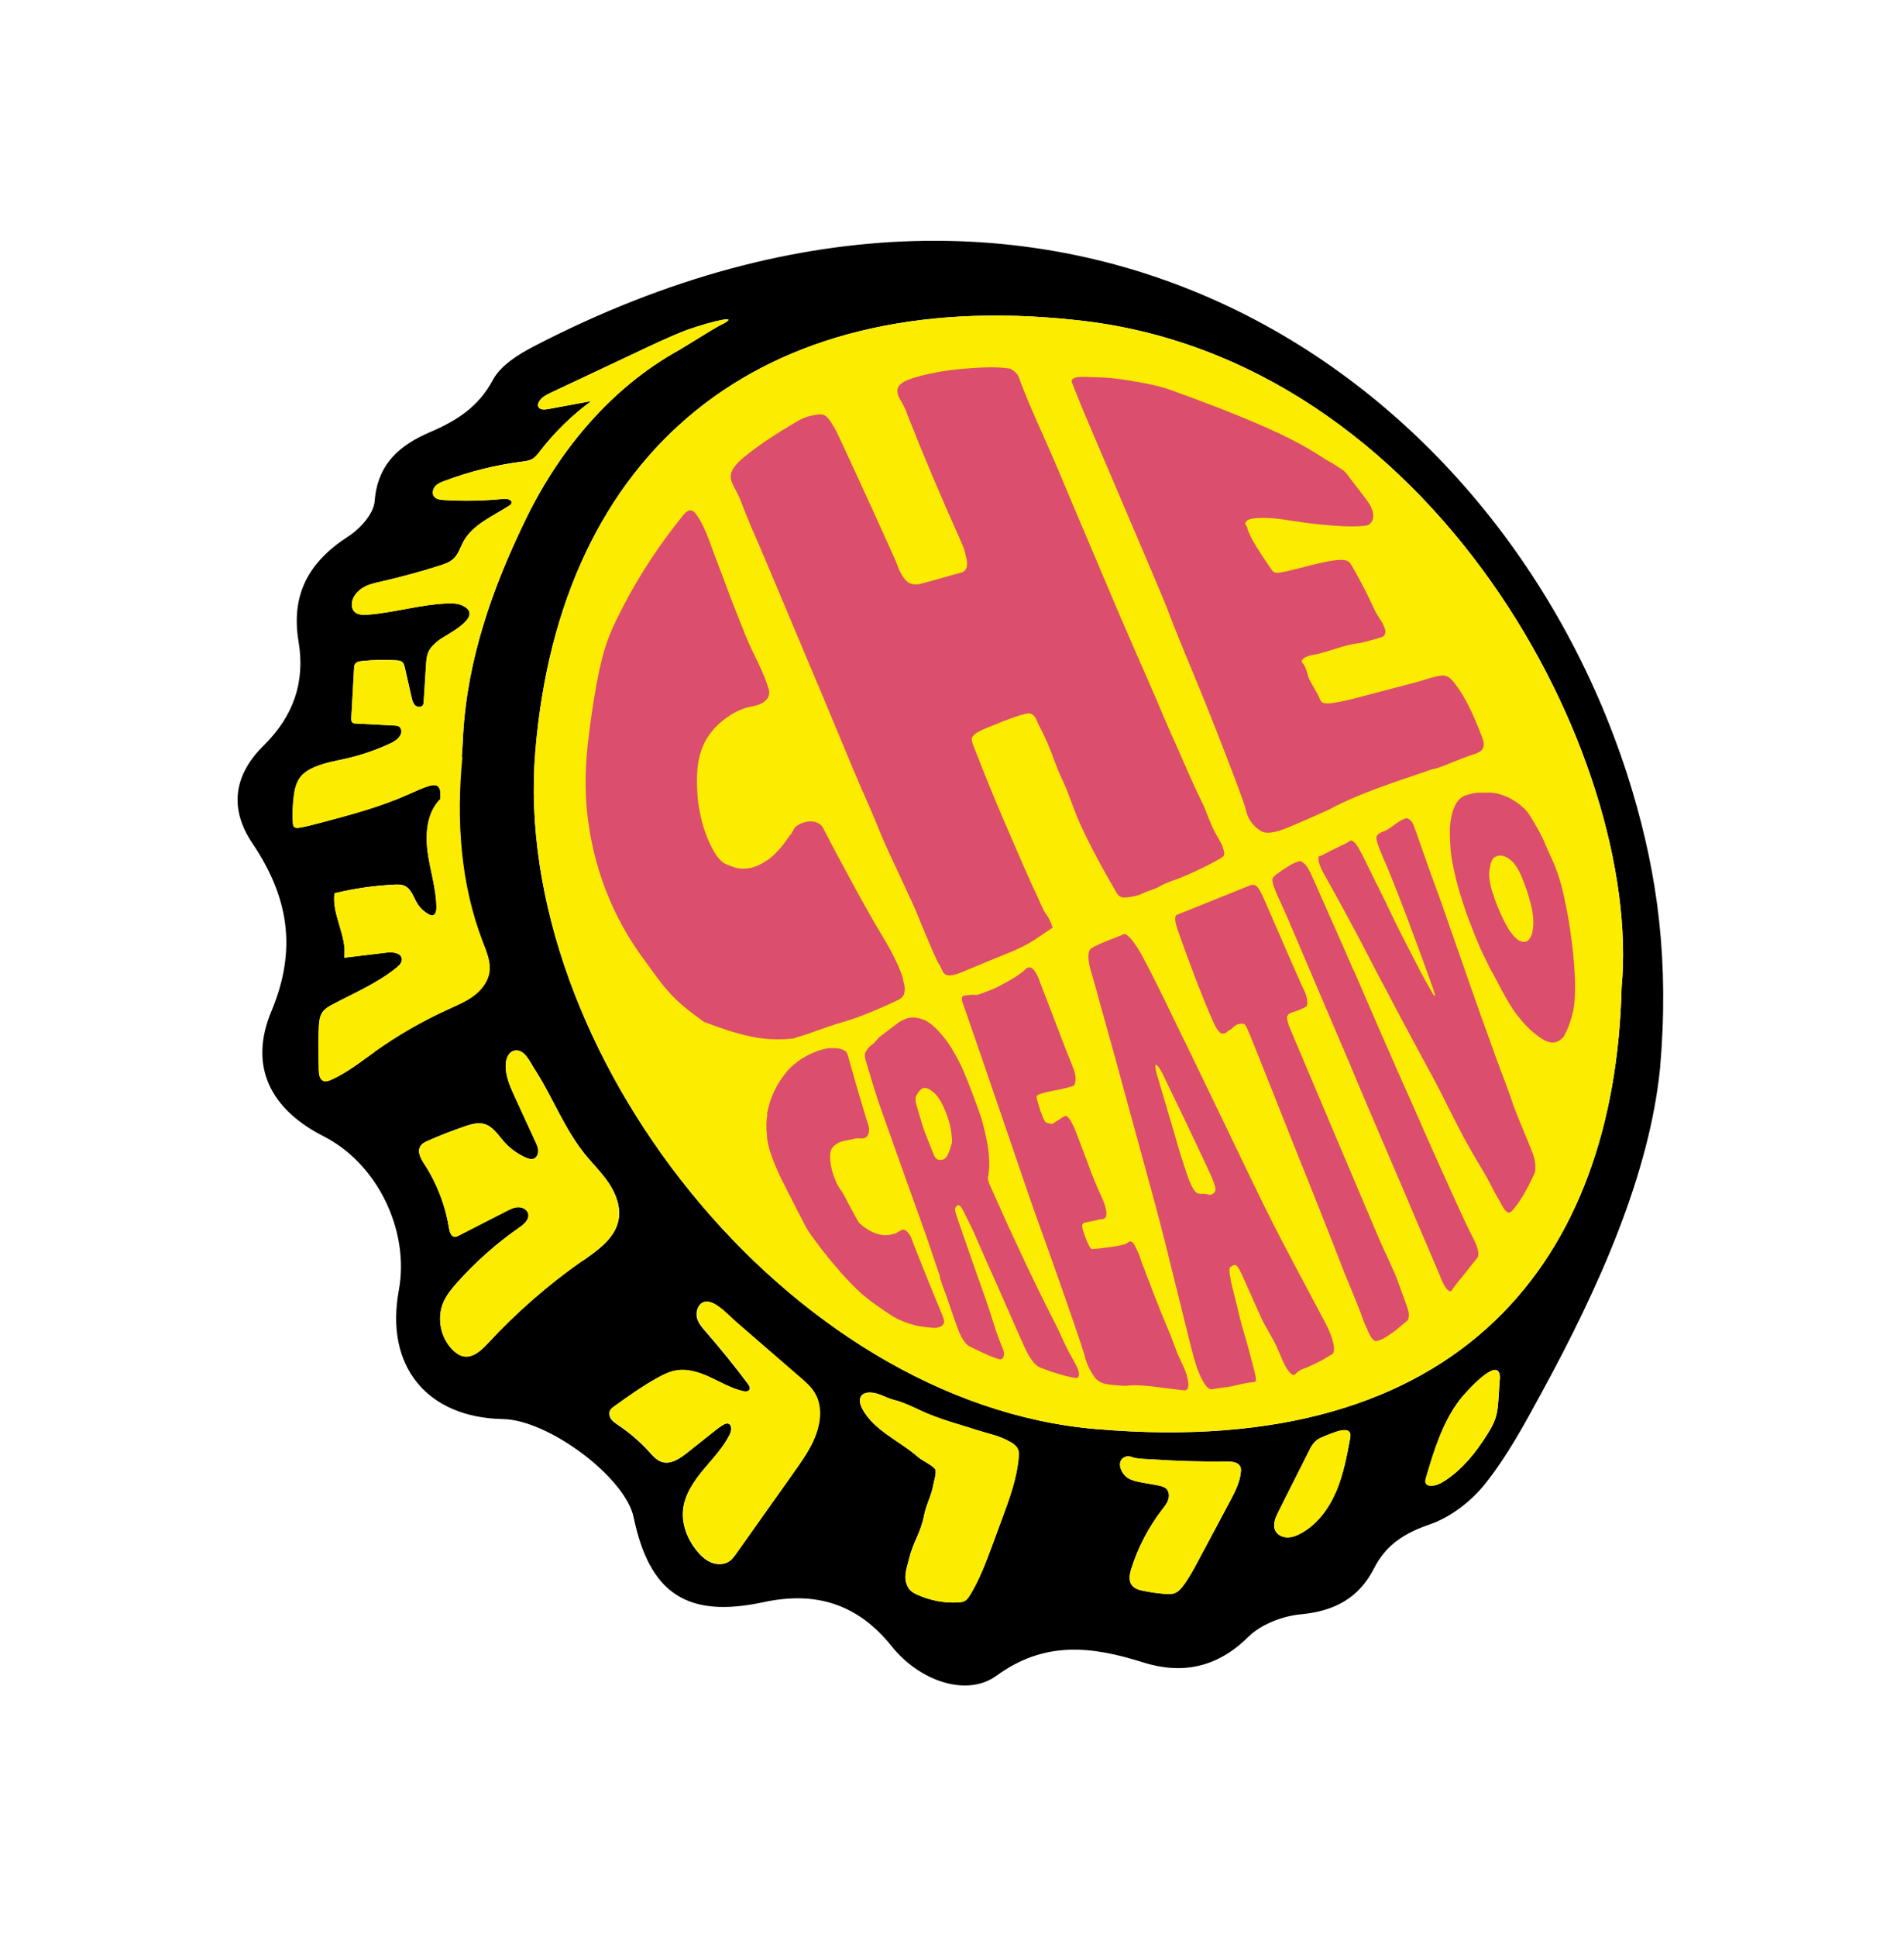
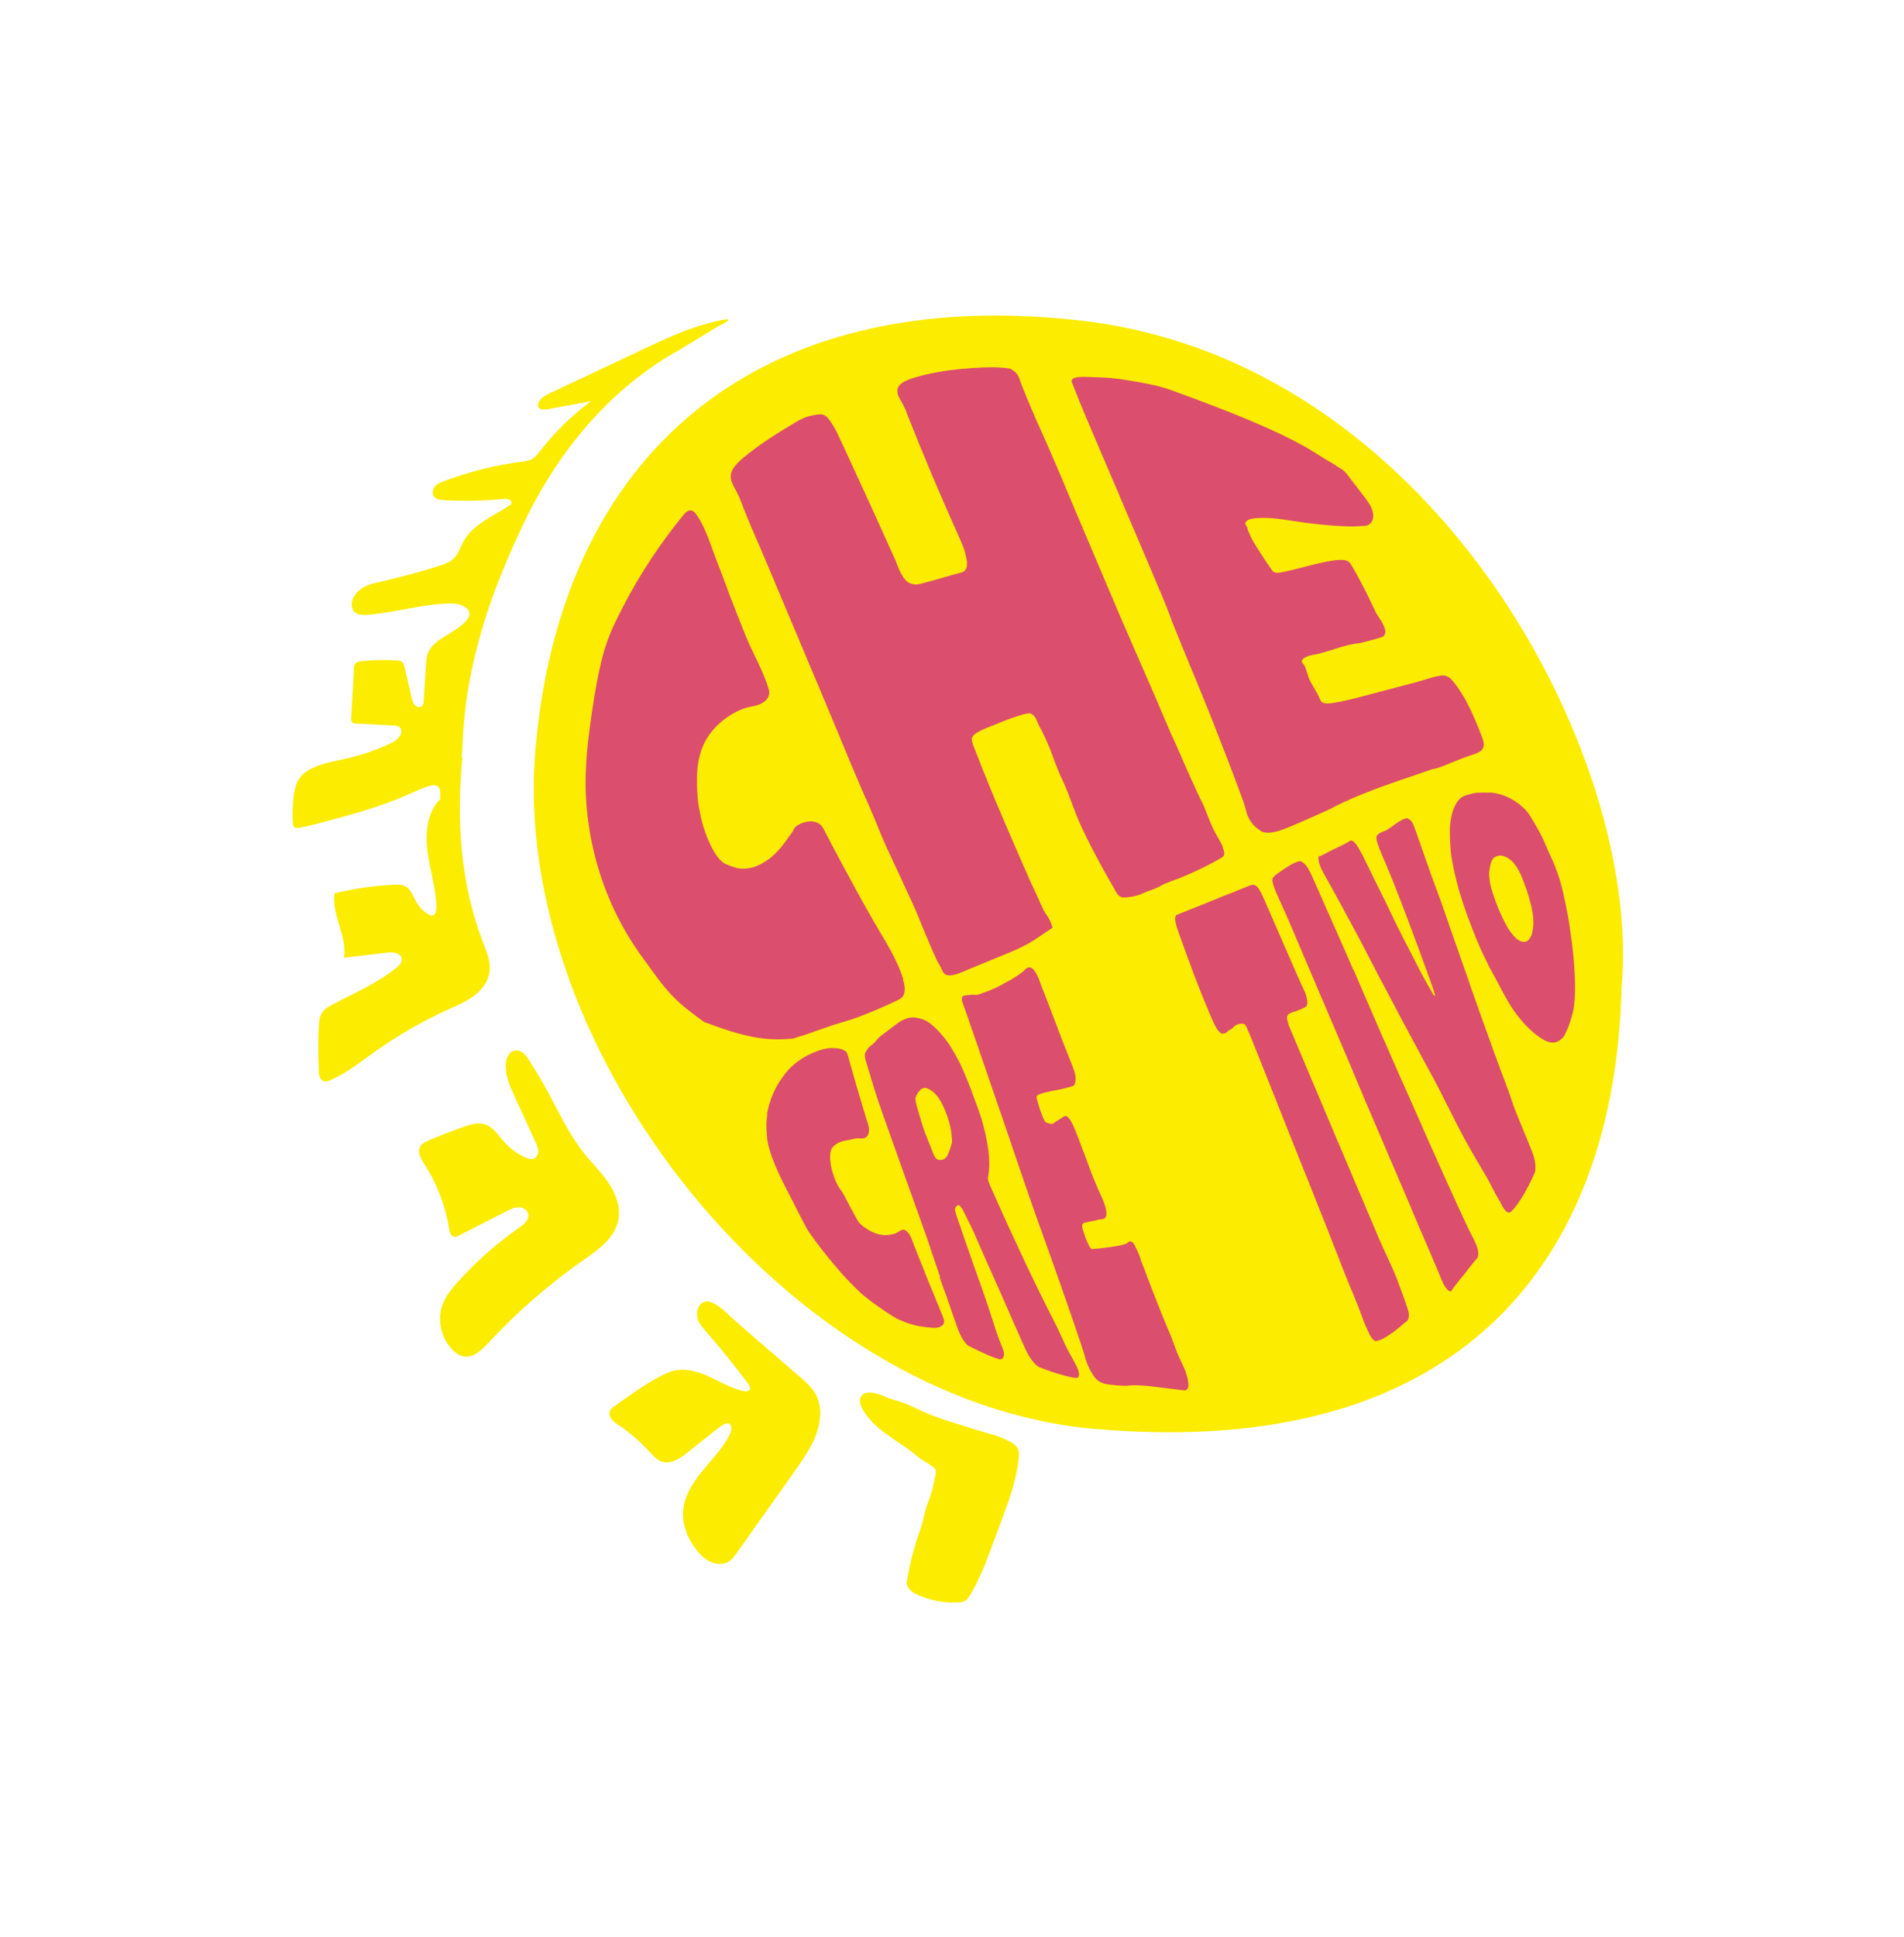
<svg xmlns="http://www.w3.org/2000/svg" width="119" height="121" viewBox="0 0 119 121" fill="none">
  <g clip-path="url(#clip0_93_217)">
-     <path d="M102.031 49.444C94.396 23.869 66.841 4.271 33.369 21.634C32.401 22.136 31.291 22.826 30.811 23.726C29.904 25.429 28.531 26.284 26.889 26.989C24.999 27.799 23.596 28.961 23.416 31.309C23.356 32.096 22.501 33.041 21.751 33.521C19.306 35.096 18.166 37.136 18.661 40.084C19.081 42.596 18.346 44.734 16.479 46.571C14.596 48.431 14.319 50.516 15.774 52.676C18.024 56.014 18.586 59.284 16.966 63.161C15.519 66.611 16.906 69.296 20.229 70.984C23.581 72.686 25.621 76.864 24.924 80.621C24.054 85.331 26.671 88.556 31.441 88.646C34.299 88.699 39.084 92.299 39.601 94.774C40.591 99.536 42.939 101.111 47.716 100.084C50.986 99.379 53.611 100.189 55.741 102.851C57.474 105.019 60.429 106.024 62.274 104.681C65.289 102.484 68.221 102.829 71.431 103.841C73.846 104.606 76.059 104.194 78.009 102.259C78.811 101.464 80.161 100.946 81.316 100.841C83.409 100.639 84.931 99.829 85.876 97.969C86.626 96.499 87.781 95.764 89.364 95.224C90.669 94.774 91.959 93.776 92.829 92.681C94.171 90.994 95.229 89.059 96.264 87.154C99.991 80.344 103.096 73.309 103.756 66.709C104.334 59.996 103.591 54.679 102.031 49.444ZM23.409 65.711C22.524 66.341 21.669 67.024 20.679 67.459C20.536 67.519 20.371 67.579 20.229 67.526C19.981 67.436 19.936 67.114 19.929 66.859C19.906 65.929 19.876 64.999 19.936 64.076C19.951 63.784 19.989 63.469 20.154 63.229C20.304 63.011 20.551 62.869 20.791 62.741C22.149 62.021 23.589 61.414 24.781 60.446C24.954 60.304 25.141 60.124 25.119 59.899C25.081 59.516 24.556 59.456 24.181 59.501C23.289 59.606 22.396 59.719 21.511 59.824C21.721 58.474 20.724 57.154 20.911 55.796C22.141 55.496 23.401 55.316 24.669 55.256C24.879 55.249 25.096 55.241 25.284 55.331C25.696 55.511 25.831 56.014 26.064 56.404C26.244 56.704 26.499 56.951 26.806 57.116C26.874 57.154 26.956 57.191 27.031 57.176C27.226 57.154 27.279 56.906 27.279 56.711C27.279 55.534 26.889 54.394 26.731 53.224C26.574 52.054 26.686 50.741 27.526 49.909C27.511 49.639 27.579 49.384 27.421 49.166C27.301 49.001 27.054 49.031 26.859 49.084C26.386 49.219 25.951 49.436 25.501 49.631C23.754 50.411 21.894 50.899 20.041 51.394C19.606 51.506 19.171 51.626 18.721 51.701C18.601 51.724 18.459 51.731 18.376 51.641C18.324 51.581 18.316 51.499 18.309 51.416C18.271 50.846 18.294 50.276 18.369 49.706C18.421 49.309 18.511 48.904 18.744 48.581C18.961 48.281 19.291 48.079 19.629 47.929C20.296 47.636 21.031 47.524 21.744 47.359C22.666 47.141 23.559 46.826 24.414 46.429C24.766 46.264 25.171 45.956 25.074 45.574C25.059 45.506 25.021 45.446 24.969 45.401C24.886 45.334 24.774 45.326 24.661 45.319C23.859 45.281 23.056 45.236 22.246 45.191C22.171 45.191 22.089 45.184 22.036 45.131C21.954 45.064 21.954 44.944 21.961 44.839C22.021 43.804 22.074 42.776 22.134 41.741C22.134 41.651 22.141 41.561 22.194 41.479C22.276 41.344 22.464 41.306 22.621 41.291C23.334 41.216 24.054 41.201 24.766 41.246C24.909 41.254 25.059 41.269 25.164 41.374C25.246 41.456 25.269 41.569 25.299 41.681C25.441 42.304 25.584 42.934 25.726 43.556C25.771 43.736 25.816 43.931 25.951 44.059C26.086 44.186 26.349 44.194 26.439 44.036C26.476 43.976 26.476 43.901 26.484 43.834C26.536 43.054 26.581 42.274 26.634 41.494C26.649 41.239 26.671 40.976 26.769 40.744C26.904 40.429 27.166 40.196 27.436 39.986C27.879 39.641 30.391 38.479 28.861 37.804C28.599 37.691 28.306 37.684 28.021 37.691C26.319 37.744 24.669 38.269 22.974 38.396C22.659 38.419 22.291 38.404 22.104 38.149C22.021 38.029 21.991 37.886 21.991 37.736C22.006 37.309 22.314 36.941 22.674 36.716C23.034 36.491 23.461 36.409 23.881 36.311C25.089 36.034 26.281 35.711 27.459 35.336C27.796 35.231 28.141 35.111 28.389 34.856C28.659 34.579 28.771 34.196 28.951 33.851C29.536 32.764 30.789 32.254 31.824 31.586C31.884 31.549 31.944 31.511 31.966 31.444C32.049 31.234 31.711 31.136 31.494 31.159C30.249 31.286 28.996 31.309 27.744 31.234C27.511 31.219 27.241 31.181 27.114 30.986C26.994 30.799 27.061 30.529 27.211 30.364C27.361 30.199 27.579 30.109 27.796 30.034C29.349 29.449 30.976 29.044 32.619 28.834C32.844 28.804 33.084 28.774 33.279 28.661C33.474 28.549 33.616 28.361 33.751 28.181C34.666 26.996 35.746 25.939 36.954 25.054C36.046 25.219 35.139 25.391 34.231 25.556C34.014 25.594 33.729 25.601 33.646 25.399C33.609 25.309 33.631 25.204 33.676 25.121C33.819 24.829 34.134 24.671 34.426 24.529C36.114 23.734 37.809 22.939 39.496 22.144C40.621 21.611 41.829 21.026 42.984 20.591C44.544 20.044 46.524 19.586 44.964 20.344C44.679 20.479 42.661 21.746 42.391 21.896C38.206 24.221 34.989 28.076 32.889 32.381C30.789 36.686 29.214 41.149 28.944 45.934C28.914 46.421 28.906 46.819 28.861 47.284C28.479 51.199 28.734 55.211 30.159 58.871C30.391 59.471 30.654 60.094 30.556 60.731C30.466 61.331 30.061 61.841 29.581 62.201C29.101 62.561 28.539 62.794 27.984 63.049C26.364 63.784 24.811 64.676 23.364 65.711H23.409ZM36.421 78.739C34.276 80.239 32.289 81.971 30.511 83.891C30.091 84.341 29.566 84.844 28.959 84.724C28.711 84.671 28.501 84.521 28.321 84.349C27.534 83.591 27.279 82.331 27.721 81.326C27.924 80.869 28.254 80.471 28.591 80.096C29.739 78.814 31.036 77.666 32.446 76.684C32.754 76.474 33.106 76.166 33.009 75.806C32.941 75.551 32.649 75.401 32.386 75.409C32.116 75.409 31.869 75.544 31.636 75.664C30.646 76.174 29.649 76.684 28.659 77.186C28.591 77.224 28.516 77.261 28.434 77.261C28.201 77.261 28.104 76.961 28.066 76.729C27.841 75.311 27.316 73.939 26.536 72.739C26.311 72.394 26.056 71.951 26.274 71.599C26.379 71.426 26.581 71.329 26.769 71.246C27.504 70.924 28.254 70.631 29.019 70.369C29.431 70.226 29.874 70.091 30.294 70.219C30.811 70.376 31.126 70.886 31.479 71.291C31.854 71.719 32.326 72.071 32.851 72.304C33.009 72.371 33.189 72.439 33.354 72.379C33.541 72.311 33.639 72.094 33.639 71.891C33.639 71.689 33.549 71.501 33.466 71.321L32.169 68.501C31.876 67.864 31.576 67.196 31.606 66.491C31.621 66.124 31.786 65.711 32.139 65.629C32.769 65.486 33.121 66.334 33.391 66.746C33.759 67.316 34.089 67.909 34.404 68.509C35.049 69.724 35.656 70.969 36.519 72.049C37.029 72.686 37.621 73.256 38.071 73.931C38.521 74.614 38.821 75.439 38.656 76.241C38.424 77.366 37.374 78.094 36.436 78.754L36.421 78.739ZM50.829 90.019C50.506 90.716 50.056 91.354 49.606 91.984C48.406 93.679 47.206 95.374 46.006 97.061C45.886 97.226 45.766 97.399 45.601 97.519C45.271 97.759 44.806 97.766 44.431 97.601C44.056 97.444 43.756 97.144 43.501 96.821C42.954 96.124 42.609 95.239 42.684 94.354C42.766 93.416 43.321 92.584 43.921 91.856C44.521 91.129 45.196 90.446 45.609 89.599C45.721 89.366 45.751 88.984 45.496 88.931C45.399 88.909 45.309 88.954 45.219 88.999C45.016 89.111 44.836 89.254 44.656 89.396C44.086 89.846 43.516 90.296 42.946 90.754C42.481 91.121 41.911 91.511 41.349 91.324C41.034 91.219 40.801 90.949 40.576 90.701C40.014 90.079 39.369 89.524 38.671 89.051C38.506 88.939 38.326 88.826 38.206 88.669C38.086 88.511 38.034 88.279 38.131 88.099C38.184 87.994 38.289 87.926 38.379 87.859C39.264 87.221 40.149 86.591 41.101 86.066C41.461 85.871 41.829 85.684 42.234 85.616C42.961 85.489 43.704 85.729 44.379 86.044C45.054 86.351 45.699 86.734 46.426 86.906C46.576 86.944 46.771 86.944 46.839 86.809C46.899 86.689 46.816 86.554 46.734 86.441C45.901 85.331 45.031 84.251 44.116 83.201C43.914 82.976 43.711 82.736 43.599 82.459C43.396 81.956 43.666 81.176 44.319 81.334C44.896 81.476 45.519 82.181 45.946 82.549C47.289 83.711 48.631 84.866 49.966 86.029C50.319 86.336 50.679 86.644 50.911 87.041C51.436 87.934 51.249 89.081 50.814 90.019H50.829ZM63.669 90.986C63.564 92.321 63.099 93.596 62.634 94.849L62.011 96.536C61.614 97.601 61.216 98.674 60.624 99.641C60.534 99.784 60.444 99.926 60.294 100.009C60.174 100.076 60.031 100.091 59.896 100.099C59.019 100.151 58.134 99.979 57.331 99.619C57.166 99.544 57.009 99.461 56.881 99.334C56.769 99.221 56.701 99.071 56.649 98.921C56.476 98.396 56.694 97.886 56.821 97.346C57.099 96.229 57.534 95.801 57.766 94.601C57.879 94.016 58.216 93.401 58.314 92.816C58.351 92.584 58.546 92.014 58.456 91.796C58.374 91.594 57.564 91.189 57.406 91.046C56.236 90.004 54.624 89.381 53.889 88.001C53.754 87.746 53.656 87.401 53.844 87.176C53.979 87.019 54.196 86.981 54.406 86.989C54.931 87.004 55.359 87.319 55.861 87.446C56.476 87.596 57.136 87.926 57.706 88.189C58.764 88.669 60.196 89.051 61.119 89.351C61.794 89.569 62.506 89.696 63.114 90.064C63.324 90.191 63.549 90.349 63.631 90.581C63.676 90.716 63.669 90.859 63.661 91.001L63.669 90.986ZM77.551 91.961C77.491 92.599 77.191 93.184 76.891 93.746C76.224 94.999 75.556 96.259 74.881 97.511C74.596 98.044 74.311 98.576 73.951 99.056C73.809 99.244 73.651 99.424 73.434 99.514C73.239 99.589 73.021 99.581 72.811 99.566C72.361 99.529 71.919 99.469 71.476 99.379C71.199 99.326 70.906 99.244 70.741 99.019C70.516 98.726 70.606 98.306 70.719 97.954C71.139 96.634 71.791 95.396 72.631 94.301C72.781 94.106 72.939 93.919 73.014 93.686C73.089 93.454 73.074 93.176 72.901 93.004C72.759 92.869 72.556 92.824 72.361 92.786C72.054 92.734 71.754 92.674 71.446 92.621C71.116 92.561 70.779 92.501 70.494 92.329C70.081 92.081 69.691 91.234 70.359 90.994C70.561 90.919 70.749 91.039 70.944 91.076C71.296 91.144 71.686 91.144 72.046 91.166C73.584 91.271 75.129 91.316 76.674 91.294C77.004 91.294 77.409 91.331 77.529 91.639C77.566 91.736 77.566 91.841 77.551 91.946V91.961ZM83.506 93.176C83.049 94.241 82.329 95.231 81.309 95.786C81.046 95.929 80.761 96.041 80.469 96.041C80.169 96.041 79.861 95.899 79.719 95.644C79.516 95.269 79.704 94.811 79.899 94.436C80.056 94.114 80.221 93.799 80.379 93.476C80.889 92.471 81.391 91.459 81.901 90.454C81.976 90.311 82.089 90.154 82.209 90.041C82.359 89.899 82.516 89.824 82.711 89.749C83.131 89.599 84.556 88.871 84.384 89.831C84.174 90.971 83.956 92.119 83.506 93.184V93.176ZM93.736 86.186C93.714 86.561 93.684 86.944 93.661 87.319C93.631 87.724 93.609 88.136 93.489 88.526C93.369 88.924 93.159 89.284 92.934 89.636C92.244 90.731 91.411 91.774 90.331 92.479C90.046 92.666 89.716 92.839 89.371 92.801C89.289 92.794 89.206 92.771 89.154 92.711C89.056 92.606 89.086 92.434 89.131 92.291C89.634 90.589 90.166 88.849 91.239 87.439C91.494 87.109 93.219 85.136 93.646 85.661C93.759 85.804 93.751 85.999 93.744 86.179L93.736 86.186ZM101.349 61.714C100.936 78.581 91.449 91.241 68.551 89.276C49.209 87.664 31.906 65.546 33.459 46.916C35.011 28.286 47.356 17.869 67.156 19.984C89.581 22.264 102.684 47.269 101.349 61.706V61.714Z" fill="black" />
    <path d="M68.551 89.276C49.209 87.664 31.906 65.546 33.459 46.916C35.011 28.286 47.356 17.869 67.156 19.984C89.581 22.264 102.684 47.269 101.349 61.706C100.936 78.574 91.449 91.234 68.551 89.269V89.276Z" fill="#FCEC00" />
-     <path d="M63.129 90.049C63.339 90.176 63.564 90.334 63.646 90.566C63.691 90.701 63.684 90.844 63.676 90.986C63.571 92.321 63.106 93.596 62.641 94.849C62.431 95.411 62.229 95.974 62.019 96.536C61.621 97.601 61.224 98.674 60.631 99.641C60.541 99.784 60.451 99.926 60.301 100.009C60.181 100.076 60.039 100.091 59.904 100.099C59.026 100.151 58.141 99.979 57.339 99.619C57.174 99.544 57.016 99.461 56.889 99.334C56.776 99.221 56.709 99.071 56.656 98.921C56.484 98.396 56.701 97.886 56.829 97.346C57.106 96.229 57.541 95.801 57.774 94.601C57.886 94.016 58.224 93.401 58.321 92.816C58.359 92.584 58.554 92.014 58.464 91.796C58.381 91.594 57.571 91.189 57.414 91.046C56.244 90.004 54.631 89.381 53.896 88.001C53.761 87.746 53.664 87.401 53.851 87.176C53.986 87.019 54.204 86.981 54.414 86.989C54.939 87.004 55.366 87.319 55.869 87.446C56.484 87.596 57.144 87.926 57.714 88.189C58.771 88.669 60.204 89.051 61.126 89.351C61.801 89.569 62.514 89.696 63.121 90.064L63.129 90.049Z" fill="#FCEC00" />
-     <path d="M76.674 91.309C77.004 91.309 77.409 91.346 77.529 91.654C77.566 91.751 77.566 91.856 77.551 91.961C77.491 92.599 77.191 93.176 76.891 93.746C76.224 94.999 75.556 96.259 74.881 97.511C74.596 98.044 74.311 98.576 73.951 99.056C73.809 99.244 73.651 99.424 73.434 99.514C73.239 99.589 73.021 99.581 72.811 99.566C72.361 99.529 71.919 99.469 71.476 99.379C71.199 99.326 70.906 99.244 70.741 99.019C70.516 98.726 70.606 98.306 70.719 97.954C71.139 96.634 71.791 95.396 72.631 94.301C72.781 94.106 72.939 93.919 73.014 93.686C73.089 93.454 73.074 93.176 72.901 93.004C72.759 92.869 72.556 92.824 72.361 92.786C72.054 92.734 71.754 92.674 71.446 92.621C71.116 92.561 70.779 92.501 70.494 92.329C70.081 92.081 69.691 91.234 70.359 90.994C70.561 90.919 70.749 91.039 70.944 91.076C71.304 91.144 71.686 91.144 72.046 91.166C73.584 91.271 75.129 91.316 76.674 91.294V91.309Z" fill="#FCEC00" />
-     <path d="M82.719 89.741C82.524 89.809 82.366 89.884 82.216 90.034C82.104 90.146 81.984 90.296 81.909 90.446C81.399 91.451 80.896 92.464 80.386 93.469C80.229 93.791 80.064 94.106 79.906 94.429C79.711 94.811 79.524 95.269 79.726 95.636C79.869 95.899 80.176 96.034 80.476 96.034C80.776 96.034 81.061 95.921 81.316 95.779C82.329 95.224 83.056 94.234 83.514 93.169C83.971 92.104 84.181 90.956 84.391 89.816C84.571 88.856 83.139 89.584 82.719 89.734V89.741Z" fill="#FCEC00" />
-     <path d="M91.231 87.446C90.151 88.856 89.626 90.596 89.124 92.299C89.079 92.441 89.049 92.614 89.146 92.719C89.199 92.779 89.281 92.801 89.364 92.809C89.709 92.846 90.031 92.674 90.324 92.486C91.404 91.774 92.236 90.739 92.926 89.644C93.151 89.291 93.361 88.931 93.481 88.534C93.601 88.144 93.631 87.731 93.654 87.326C93.676 86.951 93.706 86.569 93.729 86.194C93.744 86.014 93.751 85.811 93.631 85.676C93.204 85.144 91.479 87.116 91.224 87.454L91.231 87.446Z" fill="#FCEC00" />
+     <path d="M63.129 90.049C63.339 90.176 63.564 90.334 63.646 90.566C63.691 90.701 63.684 90.844 63.676 90.986C63.571 92.321 63.106 93.596 62.641 94.849C62.431 95.411 62.229 95.974 62.019 96.536C61.621 97.601 61.224 98.674 60.631 99.641C60.541 99.784 60.451 99.926 60.301 100.009C60.181 100.076 60.039 100.091 59.904 100.099C59.026 100.151 58.141 99.979 57.339 99.619C57.174 99.544 57.016 99.461 56.889 99.334C56.776 99.221 56.709 99.071 56.656 98.921C57.106 96.229 57.541 95.801 57.774 94.601C57.886 94.016 58.224 93.401 58.321 92.816C58.359 92.584 58.554 92.014 58.464 91.796C58.381 91.594 57.571 91.189 57.414 91.046C56.244 90.004 54.631 89.381 53.896 88.001C53.761 87.746 53.664 87.401 53.851 87.176C53.986 87.019 54.204 86.981 54.414 86.989C54.939 87.004 55.366 87.319 55.869 87.446C56.484 87.596 57.144 87.926 57.714 88.189C58.771 88.669 60.204 89.051 61.126 89.351C61.801 89.569 62.514 89.696 63.121 90.064L63.129 90.049Z" fill="#FCEC00" />
    <path d="M43.614 82.444C43.726 82.721 43.936 82.961 44.131 83.186C45.046 84.229 45.916 85.309 46.749 86.426C46.831 86.531 46.914 86.674 46.854 86.794C46.786 86.929 46.591 86.929 46.441 86.891C45.721 86.726 45.069 86.344 44.394 86.029C43.719 85.714 42.976 85.474 42.249 85.601C41.844 85.676 41.476 85.856 41.116 86.051C40.164 86.576 39.279 87.214 38.394 87.844C38.296 87.911 38.199 87.986 38.146 88.084C38.049 88.264 38.101 88.489 38.221 88.654C38.341 88.819 38.514 88.924 38.686 89.036C39.384 89.509 40.029 90.064 40.591 90.686C40.816 90.934 41.041 91.204 41.364 91.309C41.926 91.496 42.496 91.106 42.961 90.739C43.531 90.289 44.101 89.839 44.671 89.381C44.851 89.239 45.031 89.096 45.234 88.984C45.316 88.939 45.414 88.894 45.511 88.916C45.766 88.969 45.736 89.351 45.624 89.584C45.211 90.431 44.536 91.114 43.936 91.841C43.336 92.569 42.781 93.394 42.699 94.339C42.616 95.224 42.969 96.109 43.516 96.806C43.764 97.129 44.071 97.429 44.446 97.586C44.821 97.744 45.286 97.744 45.616 97.504C45.781 97.384 45.901 97.211 46.021 97.046C47.221 95.351 48.421 93.656 49.621 91.969C50.071 91.339 50.514 90.701 50.844 90.004C51.279 89.066 51.466 87.919 50.941 87.026C50.709 86.629 50.349 86.314 49.996 86.014C48.654 84.851 47.311 83.696 45.976 82.534C45.549 82.159 44.919 81.454 44.349 81.319C43.696 81.161 43.426 81.941 43.629 82.444H43.614Z" fill="#FCEC00" />
    <path d="M36.504 72.041C37.014 72.679 37.606 73.249 38.056 73.924C38.506 74.599 38.806 75.431 38.641 76.234C38.409 77.359 37.359 78.086 36.421 78.746C34.276 80.246 32.289 81.979 30.511 83.899C30.091 84.349 29.566 84.851 28.959 84.731C28.711 84.679 28.501 84.529 28.321 84.356C27.534 83.599 27.279 82.339 27.721 81.334C27.924 80.876 28.254 80.479 28.591 80.104C29.739 78.821 31.036 77.674 32.446 76.691C32.754 76.481 33.106 76.174 33.009 75.814C32.941 75.559 32.649 75.409 32.386 75.416C32.124 75.424 31.869 75.551 31.636 75.671C30.646 76.181 29.649 76.691 28.659 77.194C28.591 77.231 28.516 77.269 28.434 77.269C28.201 77.269 28.104 76.969 28.066 76.736C27.841 75.319 27.316 73.946 26.536 72.746C26.311 72.401 26.056 71.959 26.274 71.606C26.379 71.434 26.581 71.336 26.769 71.254C27.504 70.931 28.254 70.639 29.019 70.376C29.431 70.234 29.874 70.099 30.294 70.226C30.811 70.384 31.126 70.894 31.479 71.299C31.854 71.726 32.326 72.079 32.851 72.311C33.009 72.379 33.189 72.446 33.354 72.386C33.541 72.319 33.639 72.101 33.639 71.899C33.639 71.696 33.549 71.509 33.466 71.329C33.031 70.391 32.604 69.446 32.169 68.509C31.876 67.871 31.576 67.204 31.606 66.499C31.621 66.131 31.786 65.711 32.139 65.636C32.769 65.494 33.121 66.341 33.391 66.754C33.759 67.324 34.089 67.916 34.404 68.516C35.049 69.731 35.656 70.976 36.519 72.056L36.504 72.041Z" fill="#FCEC00" />
    <path d="M28.899 47.291C28.516 51.206 28.771 55.219 30.196 58.879C30.429 59.479 30.691 60.101 30.594 60.739C30.504 61.339 30.099 61.849 29.619 62.209C29.139 62.569 28.576 62.801 28.021 63.056C26.401 63.791 24.849 64.684 23.401 65.719C22.516 66.349 21.661 67.031 20.671 67.466C20.529 67.526 20.364 67.586 20.221 67.534C19.974 67.444 19.929 67.121 19.921 66.866C19.899 65.936 19.869 65.006 19.929 64.084C19.944 63.791 19.981 63.476 20.146 63.236C20.296 63.019 20.544 62.876 20.784 62.749C22.141 62.029 23.581 61.421 24.774 60.454C24.946 60.311 25.134 60.131 25.111 59.906C25.074 59.524 24.549 59.464 24.174 59.509C23.281 59.614 22.389 59.726 21.504 59.831C21.714 58.481 20.716 57.161 20.904 55.804C22.134 55.504 23.394 55.324 24.661 55.264C24.871 55.256 25.089 55.249 25.276 55.339C25.689 55.519 25.824 56.021 26.056 56.411C26.236 56.711 26.491 56.959 26.799 57.124C26.866 57.161 26.949 57.199 27.024 57.184C27.219 57.161 27.271 56.914 27.271 56.719C27.271 55.541 26.881 54.401 26.724 53.231C26.566 52.061 26.679 50.749 27.519 49.916C27.504 49.646 27.571 49.391 27.414 49.174C27.294 49.009 27.046 49.039 26.851 49.091C26.379 49.226 25.944 49.444 25.494 49.639C23.746 50.419 21.886 50.906 20.034 51.401C19.599 51.514 19.164 51.634 18.714 51.709C18.594 51.731 18.451 51.739 18.369 51.649C18.316 51.589 18.309 51.506 18.301 51.424C18.264 50.854 18.286 50.284 18.361 49.714C18.414 49.316 18.504 48.911 18.736 48.589C18.954 48.289 19.284 48.086 19.621 47.936C20.289 47.644 21.024 47.531 21.736 47.366C22.659 47.149 23.551 46.834 24.406 46.436C24.759 46.271 25.164 45.964 25.066 45.581C25.051 45.514 25.014 45.454 24.961 45.409C24.879 45.341 24.766 45.334 24.654 45.326C23.851 45.281 23.049 45.244 22.239 45.199C22.164 45.199 22.081 45.191 22.029 45.139C21.946 45.071 21.946 44.951 21.954 44.846C22.014 43.811 22.066 42.784 22.126 41.749C22.126 41.659 22.134 41.569 22.186 41.486C22.269 41.351 22.456 41.314 22.614 41.299C23.326 41.224 24.046 41.209 24.759 41.254C24.901 41.261 25.051 41.276 25.156 41.381C25.239 41.464 25.261 41.576 25.291 41.689C25.434 42.311 25.576 42.941 25.719 43.564C25.764 43.744 25.809 43.939 25.944 44.066C26.079 44.194 26.341 44.201 26.431 44.044C26.469 43.984 26.469 43.909 26.476 43.841C26.529 43.061 26.574 42.281 26.626 41.501C26.641 41.246 26.664 40.984 26.761 40.751C26.896 40.436 27.159 40.204 27.429 39.994C27.871 39.649 30.384 38.486 28.854 37.811C28.591 37.699 28.299 37.691 28.014 37.699C26.311 37.751 24.661 38.276 22.966 38.404C22.651 38.426 22.284 38.411 22.096 38.156C22.014 38.036 21.984 37.894 21.984 37.744C21.999 37.316 22.306 36.949 22.666 36.724C23.026 36.499 23.454 36.416 23.874 36.319C25.081 36.041 26.274 35.719 27.451 35.344C27.789 35.239 28.134 35.119 28.381 34.864C28.651 34.586 28.764 34.204 28.944 33.859C29.529 32.771 30.781 32.261 31.816 31.594C31.876 31.556 31.936 31.519 31.959 31.451C32.041 31.241 31.704 31.144 31.486 31.166C30.241 31.294 28.989 31.316 27.736 31.241C27.504 31.226 27.234 31.189 27.106 30.994C26.986 30.806 27.054 30.536 27.204 30.371C27.354 30.206 27.571 30.116 27.789 30.041C29.341 29.456 30.969 29.051 32.611 28.841C32.836 28.811 33.076 28.781 33.271 28.669C33.466 28.556 33.609 28.369 33.744 28.189C34.659 27.004 35.739 25.946 36.946 25.061C36.039 25.226 35.131 25.399 34.224 25.564C34.006 25.601 33.721 25.609 33.639 25.406C33.601 25.316 33.624 25.211 33.669 25.129C33.811 24.836 34.126 24.679 34.419 24.536C36.106 23.741 37.801 22.946 39.489 22.151C40.614 21.619 41.821 21.034 42.976 20.599C44.536 20.051 46.516 19.594 44.956 20.351C44.671 20.486 42.654 21.754 42.384 21.904C38.199 24.229 34.981 28.084 32.881 32.389C30.781 36.694 29.206 41.156 28.936 45.941C28.906 46.429 28.899 46.826 28.854 47.291H28.899Z" fill="#FCEC00" />
    <path d="M47.934 69.604C48.009 69.191 48.114 68.809 48.264 68.456C48.406 68.104 48.571 67.781 48.759 67.504C48.946 67.226 49.126 66.986 49.299 66.799C49.726 66.356 50.266 65.981 50.926 65.719C51.331 65.554 51.684 65.471 51.969 65.471C52.261 65.471 52.471 65.494 52.614 65.546C52.726 65.599 52.809 65.651 52.861 65.681C52.914 65.711 52.966 65.824 53.019 66.019C53.101 66.341 53.191 66.649 53.281 66.949C53.371 67.249 53.454 67.564 53.544 67.879C53.686 68.359 53.829 68.831 53.971 69.311C54.031 69.506 54.091 69.709 54.151 69.911C54.211 70.121 54.301 70.294 54.316 70.519C54.324 70.729 54.264 70.939 54.136 71.036C53.934 71.194 53.664 71.066 53.439 71.126C53.214 71.186 52.974 71.224 52.741 71.269C52.524 71.314 52.329 71.411 52.156 71.554C52.006 71.666 51.916 71.839 51.894 72.071C51.879 72.206 51.879 72.371 51.901 72.574C51.924 72.776 51.961 72.979 52.021 73.189C52.081 73.399 52.156 73.609 52.254 73.826C52.351 74.044 52.471 74.239 52.606 74.419C52.711 74.531 53.559 76.256 53.716 76.406C53.874 76.556 54.061 76.699 54.271 76.826C54.481 76.954 54.721 77.059 54.991 77.119C55.261 77.179 55.554 77.171 55.861 77.074C55.929 77.074 55.996 77.044 56.049 77.006C56.101 76.969 56.154 76.939 56.214 76.909C56.259 76.879 56.296 76.864 56.326 76.849C56.356 76.834 56.401 76.826 56.446 76.811C56.529 76.811 56.619 76.856 56.724 76.969C56.829 77.081 56.904 77.209 56.964 77.351C57.076 77.666 57.234 78.064 57.429 78.551C57.624 79.039 58.359 80.876 58.516 81.236C58.666 81.596 58.756 81.806 58.771 81.866C58.921 82.196 59.004 82.429 59.011 82.549C59.011 82.669 58.951 82.774 58.809 82.856C58.666 82.931 58.501 82.961 58.314 82.946C58.126 82.939 57.586 82.871 57.429 82.841C57.271 82.811 57.084 82.766 56.881 82.699C56.679 82.639 56.461 82.549 56.229 82.451C55.996 82.346 55.771 82.219 55.561 82.069C55.464 82.009 55.336 81.926 55.186 81.821C55.036 81.716 54.879 81.604 54.706 81.484C54.541 81.364 54.376 81.244 54.226 81.124C54.069 81.004 53.949 80.906 53.851 80.824C53.619 80.606 53.394 80.389 53.184 80.171C52.974 79.954 52.764 79.729 52.546 79.489C52.464 79.384 52.314 79.204 52.096 78.956C51.886 78.709 51.646 78.416 51.376 78.071C51.114 77.734 50.844 77.366 50.574 76.984C50.304 76.601 49.344 74.621 49.126 74.231C49.051 74.081 48.946 73.879 48.819 73.616C48.691 73.354 48.556 73.061 48.429 72.746C48.301 72.431 48.181 72.116 48.091 71.794C47.994 71.479 47.941 71.194 47.934 70.931C47.881 70.444 47.889 70.001 47.964 69.589L47.934 69.604Z" fill="#DC4E6D" />
    <path d="M58.756 79.766C58.659 79.466 58.554 79.159 58.441 78.836C58.329 78.514 58.231 78.206 58.126 77.906C58.029 77.606 57.954 77.389 57.909 77.261C57.451 75.986 56.994 74.719 56.544 73.451C56.094 72.184 55.644 70.909 55.186 69.634C54.984 69.079 54.796 68.524 54.624 67.961C54.451 67.399 54.279 66.836 54.114 66.274C54.031 66.019 54.031 65.831 54.099 65.726C54.144 65.651 54.196 65.576 54.241 65.501C54.294 65.434 54.354 65.374 54.414 65.329C54.541 65.239 54.661 65.134 54.766 64.999C54.871 64.864 54.991 64.751 55.119 64.661C55.306 64.526 55.486 64.384 55.666 64.249C55.846 64.106 56.034 63.971 56.214 63.836C56.341 63.761 56.469 63.701 56.596 63.649C56.724 63.596 56.866 63.566 57.016 63.559C57.084 63.559 57.144 63.559 57.211 63.566C57.279 63.566 57.346 63.589 57.421 63.611C57.474 63.611 57.571 63.641 57.721 63.694C57.871 63.746 58.051 63.859 58.276 64.046C58.501 64.234 58.756 64.504 59.041 64.856C59.326 65.209 59.626 65.704 59.949 66.334C60.039 66.491 60.151 66.746 60.294 67.084C60.436 67.421 60.579 67.781 60.721 68.156C60.864 68.531 60.991 68.876 61.104 69.191C61.216 69.506 61.299 69.731 61.336 69.866C61.756 71.299 61.914 72.469 61.786 73.331C61.786 73.376 61.786 73.414 61.771 73.436C61.764 73.459 61.756 73.496 61.749 73.541C61.734 73.661 61.771 73.811 61.861 74.014C62.124 74.606 62.394 75.199 62.656 75.791C62.919 76.384 63.189 76.969 63.466 77.554C63.886 78.476 64.314 79.376 64.734 80.239C65.154 81.109 65.596 81.986 66.054 82.879C66.196 83.164 66.616 84.124 66.766 84.386C66.916 84.656 67.074 84.934 67.224 85.219C67.471 85.684 67.509 85.984 67.314 86.081C67.246 86.081 67.096 86.066 66.871 86.014C66.639 85.961 66.399 85.901 66.136 85.819C65.874 85.744 65.634 85.661 65.416 85.579C65.199 85.496 65.071 85.451 65.034 85.436C64.689 85.316 64.344 84.851 63.984 84.049C63.526 83.036 62.806 81.356 62.364 80.374C61.921 79.391 61.486 78.416 61.066 77.449C60.946 77.156 60.819 76.871 60.684 76.601C60.549 76.331 60.414 76.061 60.286 75.799C60.166 75.544 60.069 75.394 60.001 75.334C59.934 75.274 59.866 75.274 59.791 75.326C59.784 75.349 59.769 75.364 59.754 75.386C59.739 75.401 59.724 75.424 59.716 75.439C59.671 75.491 59.679 75.611 59.739 75.791C59.761 75.874 59.799 76.001 59.859 76.166C60.151 77.006 60.444 77.846 60.736 78.694C61.029 79.534 61.329 80.381 61.629 81.221C61.726 81.499 62.214 83.014 62.304 83.291C62.394 83.561 62.506 83.839 62.626 84.124C62.754 84.416 62.784 84.634 62.709 84.769C62.664 84.874 62.596 84.926 62.506 84.911C62.454 84.911 62.326 84.874 62.124 84.799C61.921 84.724 61.696 84.634 61.464 84.521C61.246 84.424 61.036 84.319 60.819 84.214C60.714 84.161 60.609 84.109 60.504 84.056C60.309 83.891 60.136 83.636 59.979 83.291C59.836 82.991 59.326 81.469 59.236 81.206C59.146 80.936 59.041 80.666 58.936 80.389C58.899 80.276 58.824 80.074 58.726 79.774L58.756 79.766ZM58.021 71.269C58.059 71.389 58.096 71.486 58.134 71.561C58.284 71.966 58.389 72.221 58.456 72.311C58.524 72.401 58.621 72.454 58.741 72.461C58.959 72.469 59.124 72.371 59.229 72.146C59.334 71.921 59.424 71.666 59.499 71.366C59.506 71.329 59.506 71.284 59.499 71.224C59.499 71.156 59.491 71.096 59.484 71.029C59.454 70.526 59.319 69.979 59.086 69.409C58.854 68.839 58.599 68.441 58.329 68.216C58.036 67.976 57.811 67.909 57.646 67.999C57.481 68.089 57.346 68.261 57.241 68.509C57.189 68.621 57.226 68.891 57.361 69.319C57.444 69.604 57.526 69.881 57.609 70.144C57.691 70.414 57.766 70.631 57.834 70.811C57.909 70.991 57.969 71.141 58.006 71.261L58.021 71.269Z" fill="#DC4E6D" />
    <path d="M72.579 82.009C72.774 82.489 72.969 82.961 73.171 83.434C73.269 83.681 73.539 84.446 73.644 84.671C73.749 84.896 73.854 85.114 73.951 85.331C74.124 85.699 74.229 86.044 74.266 86.366C74.304 86.689 74.221 86.854 74.011 86.854C73.816 86.831 73.576 86.801 73.276 86.764C72.976 86.734 72.661 86.689 72.316 86.644C71.979 86.599 71.634 86.561 71.289 86.546C70.944 86.524 70.644 86.531 70.381 86.569C69.961 86.561 69.571 86.524 69.211 86.471C68.851 86.419 68.581 86.261 68.409 86.021C68.109 85.601 67.906 85.166 67.794 84.694C67.959 85.226 67.666 84.229 67.171 82.804C66.916 82.069 66.631 81.236 66.301 80.299C65.971 79.361 65.641 78.439 65.319 77.531C64.989 76.624 64.734 75.904 64.546 75.371C64.464 75.146 64.314 74.696 64.074 74.014C63.841 73.331 63.564 72.529 63.256 71.614C62.941 70.699 62.619 69.746 62.274 68.749C61.929 67.751 61.614 66.821 61.314 65.951C61.014 65.081 60.766 64.354 60.556 63.754C60.346 63.161 60.234 62.824 60.204 62.749C60.114 62.531 60.091 62.381 60.136 62.291C60.174 62.216 60.226 62.186 60.279 62.194C60.399 62.171 60.519 62.156 60.639 62.149C60.759 62.134 60.886 62.134 61.014 62.149C61.089 62.149 61.201 62.119 61.351 62.059C61.531 61.991 61.704 61.924 61.884 61.856C62.086 61.781 62.296 61.684 62.514 61.564C62.731 61.451 62.941 61.331 63.144 61.219C63.346 61.106 63.526 60.986 63.691 60.874C63.856 60.761 63.984 60.656 64.074 60.559C64.119 60.506 64.179 60.469 64.239 60.446C64.306 60.424 64.374 60.424 64.449 60.454C64.621 60.544 64.794 60.799 64.951 61.219C65.041 61.466 65.191 61.864 65.409 62.411C65.619 62.959 65.836 63.529 66.061 64.114C66.279 64.699 66.481 65.216 66.661 65.674C66.841 66.131 66.946 66.394 66.984 66.476C67.171 66.919 67.254 67.264 67.216 67.519C67.201 67.639 67.179 67.729 67.134 67.789C67.111 67.826 67.044 67.856 66.916 67.886C66.774 67.924 66.631 67.961 66.481 67.999C66.316 68.044 66.136 68.081 65.949 68.111C65.761 68.141 65.581 68.179 65.416 68.224C65.251 68.261 65.109 68.306 64.989 68.344C64.869 68.389 64.801 68.434 64.794 68.494C64.771 68.531 64.809 68.689 64.899 68.989C64.989 69.289 65.064 69.514 65.131 69.664C65.236 69.964 65.334 70.121 65.416 70.129C65.514 70.166 65.604 70.189 65.686 70.204C65.769 70.219 65.844 70.189 65.904 70.121C66.106 69.994 66.301 69.866 66.504 69.739C66.699 69.611 66.946 69.941 67.254 70.729C67.411 71.141 67.569 71.554 67.726 71.966C67.884 72.371 68.034 72.784 68.184 73.204C68.281 73.444 68.379 73.691 68.491 73.954C68.596 74.216 68.709 74.471 68.829 74.719C68.994 75.079 69.099 75.379 69.136 75.626C69.174 75.874 69.144 76.031 69.046 76.099C69.009 76.129 68.956 76.151 68.904 76.159C68.844 76.159 68.784 76.174 68.724 76.174C68.574 76.219 68.424 76.249 68.266 76.279C68.116 76.309 67.966 76.339 67.824 76.376C67.741 76.376 67.689 76.414 67.674 76.466C67.621 76.496 67.629 76.609 67.674 76.804C67.719 76.961 67.779 77.119 67.831 77.284C67.891 77.449 67.951 77.591 68.019 77.719C68.101 77.929 68.184 78.026 68.274 78.026C68.326 78.026 68.461 78.011 68.686 77.989C68.911 77.966 69.144 77.936 69.399 77.899C69.654 77.869 69.879 77.824 70.081 77.779C70.284 77.734 70.404 77.689 70.441 77.659C70.456 77.629 70.486 77.606 70.539 77.584C70.591 77.561 70.629 77.554 70.659 77.546C70.749 77.561 70.831 77.636 70.906 77.771C70.981 77.906 71.071 78.116 71.199 78.394C71.251 78.529 71.281 78.619 71.289 78.664C71.296 78.709 71.334 78.799 71.386 78.949C71.446 79.084 71.499 79.211 71.544 79.339C71.589 79.466 71.641 79.594 71.686 79.729C71.739 79.864 71.791 79.999 71.844 80.126C71.896 80.254 71.949 80.389 71.994 80.524C72.189 81.026 72.384 81.514 72.571 81.994L72.579 82.009Z" fill="#DC4E6D" />
-     <path d="M80.971 85.819C80.874 85.946 80.739 85.901 80.566 85.691C80.394 85.481 80.214 85.136 80.019 84.649C80.011 84.619 79.929 84.431 79.771 84.079C79.621 83.726 79.029 82.781 78.834 82.339C78.639 81.896 78.436 81.439 78.219 80.966C78.009 80.494 77.829 80.096 77.694 79.789C77.536 79.436 77.416 79.211 77.334 79.114C77.244 79.009 77.161 78.994 77.079 79.046C77.049 79.054 77.019 79.069 76.996 79.091C76.974 79.114 76.944 79.129 76.914 79.136C76.846 79.151 76.831 79.301 76.854 79.579C76.884 79.699 76.899 79.804 76.914 79.901C76.929 79.999 76.944 80.111 76.974 80.224C77.124 80.794 77.259 81.356 77.394 81.911C77.521 82.466 77.679 83.044 77.859 83.629C77.926 83.861 78.001 84.101 78.061 84.356C78.129 84.611 78.346 85.444 78.406 85.669C78.519 86.089 78.526 86.306 78.406 86.329C78.354 86.336 78.256 86.351 78.106 86.366C77.956 86.381 77.791 86.411 77.604 86.456C77.416 86.501 77.221 86.546 77.011 86.591C76.801 86.636 76.606 86.666 76.419 86.681C76.231 86.704 76.081 86.726 75.954 86.749C75.834 86.771 75.759 86.786 75.744 86.786C75.466 86.809 75.166 86.374 74.829 85.496C74.724 85.219 74.491 84.371 74.431 84.116C74.364 83.839 74.251 83.396 74.101 82.789C73.951 82.181 73.794 81.551 73.636 80.906C73.479 80.261 73.329 79.661 73.186 79.106C73.051 78.551 72.961 78.191 72.924 78.026C72.676 77.036 72.414 76.031 72.144 75.034C71.874 74.029 71.596 73.016 71.311 71.981C71.229 71.696 71.101 71.231 70.929 70.586C70.756 69.941 70.554 69.214 70.336 68.419C70.119 67.616 69.886 66.791 69.654 65.929C69.414 65.066 69.196 64.279 69.001 63.574C68.799 62.861 68.634 62.269 68.506 61.789C68.371 61.309 68.304 61.054 68.289 61.024C68.109 60.461 68.019 60.049 68.026 59.771C68.026 59.494 68.086 59.314 68.206 59.239C68.319 59.164 68.476 59.081 68.679 58.991C68.881 58.901 69.084 58.819 69.286 58.736C69.474 58.661 69.654 58.594 69.841 58.519C69.939 58.481 70.044 58.436 70.141 58.399C70.269 58.286 70.449 58.369 70.696 58.661C70.944 58.954 71.206 59.359 71.484 59.891C71.964 60.791 72.421 61.706 72.871 62.636C73.321 63.566 73.771 64.504 74.236 65.441C74.386 65.756 74.679 66.364 75.106 67.241C75.534 68.126 75.991 69.079 76.486 70.099C76.981 71.119 77.439 72.079 77.866 72.971C78.294 73.864 78.579 74.449 78.714 74.719C79.936 77.254 81.594 80.284 82.854 82.676C83.101 83.149 83.259 83.569 83.334 83.929C83.409 84.289 83.379 84.521 83.244 84.611C83.154 84.649 83.026 84.724 82.861 84.829C82.696 84.934 82.516 85.031 82.329 85.121C82.141 85.211 81.961 85.294 81.796 85.369C81.631 85.444 81.511 85.489 81.444 85.511C81.286 85.564 81.136 85.661 80.994 85.804L80.971 85.819ZM75.804 74.569C76.104 74.396 75.984 74.074 75.429 72.874C74.979 71.906 74.521 70.946 74.064 69.986C73.606 69.026 73.141 68.066 72.676 67.106C72.481 66.739 72.346 66.536 72.264 66.514C72.181 66.491 72.189 66.671 72.294 67.076C72.699 68.449 73.104 69.814 73.509 71.186C73.696 71.854 73.914 72.551 74.161 73.279C74.409 74.036 74.641 74.456 74.859 74.554C74.964 74.576 75.069 74.584 75.181 74.576C75.294 74.576 75.436 74.591 75.624 74.644C75.714 74.606 75.729 74.606 75.804 74.576V74.569Z" fill="#DC4E6D" />
    <path d="M76.854 64.339C76.786 64.369 76.726 64.414 76.681 64.466C76.651 64.511 76.614 64.541 76.561 64.541C76.516 64.541 76.471 64.556 76.434 64.571C76.336 64.579 76.239 64.511 76.126 64.369C76.014 64.226 75.871 63.949 75.699 63.544C75.331 62.689 74.979 61.811 74.641 60.919C74.304 60.026 73.974 59.141 73.666 58.264C73.426 57.619 73.389 57.251 73.539 57.154C73.674 57.101 73.809 57.049 73.944 56.989C74.229 56.876 74.506 56.764 74.791 56.651C75.144 56.509 75.496 56.366 75.849 56.224C76.201 56.081 76.546 55.939 76.899 55.804C77.169 55.691 77.446 55.579 77.716 55.474C77.844 55.421 77.971 55.369 78.091 55.324C78.241 55.264 78.354 55.256 78.444 55.301C78.534 55.346 78.616 55.429 78.691 55.549C78.826 55.774 78.969 56.074 79.119 56.426C79.261 56.756 79.449 57.199 79.689 57.739C79.929 58.279 80.169 58.841 80.416 59.411C80.664 59.981 80.889 60.491 81.091 60.949C81.294 61.406 81.421 61.699 81.489 61.826C81.609 62.059 81.676 62.284 81.699 62.494C81.721 62.711 81.699 62.839 81.624 62.884C81.481 62.966 81.339 63.034 81.189 63.094C81.046 63.154 80.889 63.206 80.731 63.244C80.686 63.266 80.634 63.296 80.589 63.319C80.544 63.341 80.499 63.386 80.469 63.454C80.409 63.514 80.439 63.716 80.551 64.061C80.671 64.346 80.791 64.631 80.911 64.916C81.204 65.606 81.496 66.296 81.789 66.994C82.179 67.924 82.569 68.846 82.966 69.776C83.386 70.774 83.806 71.771 84.234 72.769C84.616 73.669 84.999 74.576 85.381 75.476C85.651 76.106 85.914 76.736 86.184 77.366C86.244 77.501 86.334 77.704 86.454 77.974C86.574 78.244 86.694 78.499 86.814 78.754C86.934 79.009 87.039 79.249 87.144 79.489C87.249 79.721 87.316 79.886 87.339 79.976C87.526 80.501 88.029 81.791 88.051 82.039C88.074 82.286 88.021 82.459 87.894 82.556C87.849 82.586 87.811 82.624 87.766 82.654C87.691 82.714 87.594 82.796 87.474 82.901C87.354 83.006 87.219 83.111 87.076 83.216C86.934 83.314 86.791 83.411 86.641 83.509C86.499 83.599 86.371 83.666 86.244 83.711C86.124 83.756 86.034 83.771 85.989 83.771C85.824 83.771 85.636 83.501 85.426 82.984C85.351 82.819 85.276 82.646 85.209 82.474C85.141 82.294 85.074 82.121 85.014 81.949C84.909 81.664 84.796 81.386 84.691 81.124C84.586 80.854 84.091 79.691 83.994 79.429C83.859 79.076 83.664 78.574 83.409 77.921C83.154 77.269 82.884 76.594 82.606 75.889C82.321 75.184 82.066 74.539 81.834 73.946C81.601 73.354 81.429 72.941 81.331 72.701C81.226 72.446 81.009 71.899 80.671 71.044C80.334 70.189 79.981 69.304 79.614 68.381C79.246 67.459 78.909 66.619 78.609 65.861C78.301 65.104 78.129 64.676 78.091 64.579C77.956 64.256 77.866 64.069 77.821 64.016C77.776 63.964 77.701 63.941 77.611 63.949C77.394 63.949 77.206 64.031 77.056 64.196C77.011 64.249 76.951 64.294 76.884 64.324L76.854 64.339Z" fill="#DC4E6D" />
    <path d="M84.601 60.589C84.841 61.151 85.111 61.766 85.396 62.434C85.689 63.101 85.966 63.746 86.236 64.369C86.446 64.849 86.656 65.329 86.866 65.801C87.016 66.146 87.166 66.484 87.316 66.829C87.541 67.339 87.804 67.939 88.119 68.636C88.426 69.326 88.756 70.069 89.101 70.864C89.446 71.651 90.384 73.729 90.699 74.426C91.014 75.124 91.291 75.724 91.531 76.234C91.771 76.744 91.929 77.081 92.019 77.239C92.236 77.644 92.356 77.959 92.386 78.176C92.416 78.394 92.386 78.551 92.274 78.649C92.199 78.746 92.116 78.836 92.041 78.934C91.921 79.076 91.786 79.249 91.644 79.436C91.501 79.624 91.351 79.804 91.201 79.984C91.051 80.164 90.939 80.314 90.849 80.441C90.819 80.471 90.789 80.509 90.774 80.546C90.751 80.584 90.729 80.621 90.706 80.651C90.624 80.696 90.519 80.644 90.391 80.479C90.264 80.314 90.144 80.081 90.031 79.781C89.881 79.391 89.011 77.396 88.621 76.474C88.239 75.551 87.826 74.591 87.391 73.579C86.956 72.566 86.551 71.621 86.169 70.729C85.794 69.844 85.531 69.236 85.389 68.906C85.261 68.606 85.066 68.149 84.811 67.534C84.556 66.919 84.264 66.221 83.926 65.441C83.596 64.661 83.244 63.836 82.876 62.981C82.509 62.119 82.156 61.301 81.826 60.521C81.496 59.741 81.196 59.036 80.926 58.406C80.656 57.776 80.461 57.311 80.326 57.011C80.259 56.854 80.184 56.689 80.101 56.516C80.019 56.344 79.944 56.179 79.876 56.021C79.816 55.894 79.726 55.684 79.621 55.399C79.516 55.106 79.494 54.919 79.554 54.836C79.606 54.754 79.719 54.649 79.899 54.529C80.079 54.401 80.259 54.281 80.454 54.154C80.641 54.034 80.821 53.936 80.994 53.869C81.166 53.801 81.264 53.779 81.286 53.794C81.451 53.876 81.586 53.989 81.691 54.146C81.796 54.304 81.939 54.581 82.119 54.994C82.216 55.211 82.306 55.421 82.404 55.639C82.561 55.991 82.741 56.396 82.944 56.861C83.146 57.319 83.356 57.791 83.574 58.279C83.746 58.676 83.926 59.074 84.099 59.471C84.189 59.674 84.354 60.049 84.594 60.611L84.601 60.589Z" fill="#DC4E6D" />
    <path d="M93.826 75.206C93.736 75.034 93.646 74.884 93.564 74.749C93.481 74.614 93.399 74.456 93.316 74.291C93.151 73.969 92.994 73.661 92.821 73.376C92.656 73.084 92.484 72.799 92.311 72.506C92.169 72.266 92.026 72.026 91.891 71.779C91.756 71.539 91.621 71.299 91.486 71.059C91.066 70.294 90.046 68.201 89.634 67.444C89.221 66.686 88.801 65.914 88.381 65.126C88.096 64.601 87.811 64.076 87.534 63.551C87.256 63.026 86.979 62.494 86.694 61.954C86.304 61.234 85.921 60.506 85.539 59.756C85.156 59.014 84.766 58.271 84.369 57.544C84.129 57.094 83.881 56.644 83.641 56.201C83.401 55.759 83.146 55.309 82.891 54.851C82.869 54.799 82.846 54.761 82.824 54.731C82.801 54.694 82.779 54.656 82.756 54.611C82.554 54.251 82.441 53.959 82.411 53.749C82.381 53.539 82.419 53.449 82.524 53.471C82.629 53.426 82.756 53.366 82.921 53.276C83.079 53.186 83.244 53.104 83.424 53.021C83.596 52.939 83.769 52.856 83.934 52.774C84.099 52.691 84.241 52.616 84.339 52.549C84.496 52.406 84.729 52.616 85.021 53.171C85.119 53.344 85.209 53.524 85.299 53.711C85.389 53.899 85.479 54.079 85.569 54.259C85.801 54.739 86.034 55.219 86.281 55.699C86.521 56.179 86.754 56.659 86.979 57.139C87.249 57.701 87.519 58.249 87.796 58.781C88.074 59.314 88.344 59.846 88.614 60.371C88.771 60.686 88.929 60.979 89.094 61.271C89.251 61.556 89.416 61.841 89.581 62.134C89.604 62.156 89.626 62.186 89.656 62.209C89.694 62.209 89.694 62.156 89.664 62.059C89.611 61.886 89.506 61.571 89.341 61.121C89.176 60.671 89.004 60.191 88.824 59.696C88.644 59.201 88.464 58.721 88.291 58.256C88.119 57.791 87.991 57.454 87.916 57.251C87.721 56.741 87.534 56.254 87.346 55.774C87.159 55.294 86.956 54.799 86.746 54.281C86.679 54.101 86.604 53.929 86.521 53.756C86.446 53.584 86.371 53.411 86.304 53.231C86.131 52.826 86.041 52.549 86.026 52.406C86.011 52.256 86.064 52.144 86.184 52.076C86.274 52.016 86.364 51.971 86.454 51.941C86.551 51.911 86.641 51.874 86.724 51.814C86.851 51.739 86.979 51.649 87.099 51.559C87.219 51.469 87.339 51.386 87.459 51.311C87.571 51.244 87.676 51.184 87.766 51.154C87.856 51.116 87.931 51.109 87.991 51.131C88.119 51.199 88.209 51.281 88.269 51.386C88.329 51.491 88.396 51.664 88.479 51.896C88.689 52.489 88.891 53.081 89.101 53.666C89.304 54.259 89.521 54.851 89.746 55.459C89.949 55.999 90.144 56.539 90.324 57.071C90.511 57.604 90.691 58.144 90.886 58.684C90.909 58.751 90.984 58.954 91.104 59.306C91.231 59.659 91.381 60.101 91.569 60.634C91.749 61.166 91.959 61.751 92.184 62.396C92.409 63.041 92.634 63.671 92.866 64.301C93.091 64.931 93.309 65.524 93.504 66.079C93.706 66.634 93.871 67.069 93.999 67.399C94.194 67.916 94.389 68.441 94.561 68.974C94.741 69.506 95.536 71.374 95.739 71.899C95.859 72.199 95.926 72.454 95.949 72.671C95.971 72.889 95.971 73.069 95.941 73.211C95.926 73.241 95.859 73.391 95.739 73.654C95.611 73.916 95.469 74.201 95.304 74.494C95.139 74.786 94.966 75.049 94.794 75.281C94.621 75.514 94.494 75.656 94.411 75.709C94.261 75.836 94.066 75.671 93.834 75.229L93.826 75.206Z" fill="#DC4E6D" />
    <path d="M92.754 49.511C93.009 49.526 93.061 49.489 93.324 49.526C93.916 49.601 94.524 49.879 95.064 50.329C95.206 50.449 95.349 50.576 95.469 50.734C95.581 50.876 95.679 51.041 95.776 51.206C96.061 51.686 96.354 52.174 96.564 52.699C96.766 53.194 97.014 53.666 97.209 54.169C97.411 54.686 97.569 55.204 97.689 55.729C97.801 56.224 97.906 56.734 98.004 57.259C98.094 57.791 98.176 58.346 98.251 58.946C98.334 59.614 98.394 60.281 98.424 60.949C98.461 61.616 98.446 62.254 98.379 62.831C98.356 63.026 98.311 63.244 98.244 63.476C98.176 63.709 98.109 63.926 98.034 64.114C97.959 64.301 97.891 64.459 97.824 64.586C97.756 64.714 97.719 64.781 97.704 64.789C97.546 64.961 97.381 65.074 97.194 65.111C97.006 65.156 96.789 65.111 96.541 64.991C96.294 64.856 96.046 64.676 95.791 64.459C95.536 64.241 95.259 63.956 94.974 63.604C94.704 63.289 94.411 62.854 94.111 62.314C93.946 62.021 93.796 61.744 93.661 61.481C93.526 61.219 93.346 60.889 93.121 60.484C92.949 60.131 92.806 59.846 92.694 59.614C92.581 59.389 92.476 59.134 92.364 58.864C92.296 58.714 92.236 58.564 92.176 58.414C92.116 58.264 92.056 58.106 91.989 57.941C91.584 56.914 91.261 55.939 91.036 55.054C90.811 54.161 90.684 53.471 90.654 52.954C90.624 52.504 90.616 52.151 90.616 51.889C90.616 51.626 90.646 51.356 90.699 51.094C90.759 50.726 90.871 50.411 91.036 50.149C91.201 49.886 91.419 49.729 91.681 49.661C91.959 49.586 92.206 49.496 92.514 49.519C92.529 49.519 92.754 49.504 92.769 49.511H92.754ZM95.724 58.406C95.754 58.346 95.769 58.264 95.784 58.159C95.874 57.724 95.844 57.191 95.701 56.584C95.611 56.224 95.521 55.886 95.409 55.571C95.296 55.256 95.184 54.956 95.064 54.671C94.876 54.259 94.689 53.974 94.501 53.801C94.314 53.629 94.141 53.524 93.976 53.479C93.819 53.434 93.684 53.434 93.564 53.479C93.451 53.524 93.369 53.569 93.339 53.606C93.264 53.696 93.204 53.824 93.159 53.989C93.121 54.154 93.091 54.326 93.069 54.521C93.069 54.799 93.106 55.114 93.196 55.459C93.451 56.351 93.804 57.191 94.231 57.949C94.344 58.144 94.479 58.316 94.614 58.474C94.756 58.631 94.891 58.736 95.026 58.789C95.161 58.841 95.281 58.849 95.394 58.811C95.506 58.766 95.596 58.669 95.664 58.526C95.686 58.489 95.701 58.444 95.724 58.406Z" fill="#DC4E6D" />
    <path d="M56.454 61.174C56.056 59.884 55.299 58.744 54.624 57.589C54.294 57.019 53.919 56.344 53.499 55.579C53.079 54.806 52.659 54.019 52.224 53.216C51.969 52.736 51.714 52.249 51.466 51.769C51.031 50.921 49.779 51.439 49.621 51.784C49.546 51.949 49.456 52.091 49.344 52.211C48.871 52.916 48.421 53.411 48.001 53.704C47.574 53.996 47.191 54.176 46.839 54.229C46.486 54.289 46.179 54.274 45.909 54.184C45.639 54.094 45.421 54.011 45.241 53.914C44.994 53.734 44.776 53.471 44.581 53.119C44.386 52.766 44.221 52.391 44.079 51.994C43.936 51.596 43.824 51.176 43.741 50.734C43.651 50.291 43.599 49.901 43.584 49.549C43.516 48.281 43.524 46.879 44.484 45.694C45.046 44.996 46.036 44.291 46.981 44.134C47.191 44.096 47.394 44.044 47.581 43.946C47.769 43.849 47.941 43.706 48.016 43.534C48.091 43.376 48.091 43.204 48.046 43.054C47.709 41.906 47.064 40.849 46.614 39.739C46.269 38.884 45.931 38.029 45.601 37.174C45.391 36.596 45.181 36.034 44.971 35.494C44.761 34.954 44.551 34.391 44.341 33.806C44.139 33.251 43.861 32.606 43.516 32.134C43.434 32.021 43.336 31.909 43.209 31.886C43.006 31.849 42.826 32.021 42.699 32.186C41.259 33.956 39.991 35.869 38.941 37.894C38.424 38.891 37.974 39.821 37.681 40.931C37.389 42.041 37.179 43.249 37.006 44.419C36.811 45.724 36.646 47.036 36.609 48.334C36.579 49.324 36.631 50.314 36.759 51.281C36.991 53.044 37.464 54.746 38.169 56.359C38.724 57.619 39.414 58.819 40.246 59.936C40.824 60.716 41.364 61.534 42.054 62.239C42.631 62.839 43.321 63.341 44.011 63.844C45.091 64.234 46.171 64.639 47.349 64.826C48.106 64.946 48.841 64.954 49.591 64.871C49.779 64.811 49.966 64.744 50.184 64.684C50.514 64.586 50.836 64.451 51.166 64.346C51.421 64.264 51.564 64.204 51.811 64.121C52.374 63.919 52.996 63.769 53.551 63.566C54.429 63.244 55.284 62.869 56.124 62.471C56.229 62.419 56.326 62.359 56.401 62.276C56.469 62.194 56.506 62.104 56.521 62.006C56.581 61.721 56.514 61.444 56.431 61.181L56.454 61.174Z" fill="#DC4E6D" />
    <path d="M76.419 52.894C76.246 52.489 75.991 52.129 75.804 51.731C75.601 51.296 75.444 50.846 75.264 50.404C74.934 49.736 74.626 49.076 74.341 48.431C74.056 47.786 73.764 47.119 73.464 46.436C73.336 46.174 73.096 45.626 72.744 44.801C72.399 43.976 71.986 43.024 71.514 41.951C71.041 40.879 70.546 39.731 70.021 38.524C69.504 37.309 69.016 36.161 68.559 35.081C68.101 34.001 67.704 33.064 67.366 32.269C67.029 31.474 66.811 30.956 66.714 30.724C66.189 29.449 65.641 28.189 65.079 26.936C64.636 25.961 64.224 24.979 63.826 23.981C63.744 23.771 63.691 23.516 63.549 23.344C63.444 23.224 63.294 23.119 63.144 23.029C62.326 22.901 61.419 22.946 60.586 23.006C59.529 23.081 58.419 23.231 57.376 23.524C56.904 23.659 56.071 23.884 56.086 24.416C56.086 24.514 56.109 24.611 56.131 24.709C56.229 24.911 56.349 25.099 56.439 25.271C56.551 25.489 56.641 25.684 56.694 25.864C57.729 28.489 58.824 31.069 59.964 33.604C60.039 33.776 60.114 33.956 60.189 34.129C60.264 34.301 60.316 34.489 60.346 34.676C60.526 35.276 60.451 35.636 60.114 35.756C59.656 35.876 59.221 35.996 58.801 36.124C58.381 36.244 57.946 36.364 57.481 36.484C57.129 36.551 56.844 36.484 56.619 36.259C56.401 36.034 56.184 35.621 55.974 35.021C55.959 34.984 55.794 34.616 55.479 33.919C55.164 33.221 54.804 32.426 54.399 31.541C53.994 30.656 53.589 29.771 53.176 28.879C52.771 27.994 52.464 27.334 52.254 26.906C51.991 26.419 51.774 26.111 51.601 25.984C51.376 25.819 51.099 25.894 50.814 25.946C50.416 26.014 50.109 26.149 49.756 26.359C48.616 27.034 47.491 27.739 46.486 28.571C46.089 28.901 45.684 29.299 45.669 29.749C45.661 29.996 45.774 30.214 45.886 30.431C46.036 30.716 46.186 31.001 46.299 31.294C46.426 31.631 46.561 31.976 46.696 32.306C46.854 32.696 47.019 33.086 47.191 33.469C47.334 33.784 47.566 34.339 47.904 35.134C48.241 35.929 48.631 36.859 49.081 37.931C49.531 39.004 50.004 40.136 50.506 41.321C51.009 42.506 51.496 43.661 51.961 44.786C52.426 45.904 52.854 46.916 53.221 47.809C53.596 48.701 53.881 49.369 54.084 49.819C54.159 49.991 54.241 50.164 54.316 50.344C54.481 50.711 54.736 51.326 55.089 52.196C55.441 53.066 57.106 56.494 57.414 57.311C57.609 57.821 57.931 58.549 58.141 59.059C58.291 59.411 58.449 59.764 58.614 60.109C58.681 60.206 58.741 60.311 58.801 60.431C58.884 60.596 58.944 60.836 59.161 60.904C59.536 61.024 60.151 60.709 60.504 60.566C60.969 60.379 61.426 60.184 61.884 59.996C62.784 59.621 63.774 59.276 64.599 58.744C65.004 58.489 65.379 58.204 65.784 57.956C65.701 57.649 65.566 57.349 65.371 57.094C65.184 56.839 64.974 56.291 64.839 56.006C64.524 55.346 64.224 54.686 63.939 54.019C63.556 53.141 63.181 52.264 62.799 51.386C62.131 49.841 61.501 48.296 60.909 46.759C60.781 46.459 60.721 46.256 60.736 46.144C60.751 46.031 60.834 45.926 60.984 45.821C61.141 45.709 61.381 45.589 61.696 45.461C62.034 45.326 62.364 45.191 62.701 45.056C63.054 44.914 63.384 44.801 63.691 44.704C63.999 44.606 64.209 44.561 64.336 44.561C64.531 44.591 64.681 44.734 64.786 44.981C64.906 45.266 65.004 45.469 65.086 45.604C65.356 46.136 65.596 46.684 65.799 47.246C66.001 47.816 66.219 48.349 66.459 48.851C66.871 49.759 67.156 50.719 67.576 51.619C68.004 52.541 68.476 53.449 68.971 54.341C69.226 54.806 69.496 55.264 69.759 55.721L69.804 55.796C69.871 55.901 69.954 55.999 70.089 56.044C70.186 56.074 70.299 56.066 70.411 56.059C70.749 56.021 71.086 55.969 71.394 55.819C71.769 55.631 72.174 55.556 72.526 55.346C72.901 55.121 73.404 54.986 73.809 54.821C74.686 54.454 75.556 54.049 76.374 53.561L76.479 53.471L76.516 53.344C76.516 53.194 76.464 53.051 76.411 52.916L76.419 52.894Z" fill="#DC4E6D" />
    <path d="M92.649 46.091C92.334 45.296 92.019 44.486 91.599 43.736C91.396 43.361 91.164 43.001 90.901 42.664C90.721 42.431 90.481 42.154 90.099 42.199C89.596 42.251 89.004 42.491 88.501 42.619C87.414 42.904 86.334 43.189 85.246 43.474C84.571 43.654 83.889 43.834 83.206 43.924C82.981 43.954 82.734 43.961 82.599 43.841C82.546 43.789 82.516 43.721 82.486 43.654C82.314 43.219 82.021 42.844 81.826 42.416C81.699 42.131 81.654 41.734 81.459 41.479C81.339 41.321 81.339 41.276 81.249 41.104C81.181 40.984 81.466 41.584 81.399 41.471C81.211 41.171 81.684 40.976 81.999 40.924C83.056 40.736 83.911 40.286 84.969 40.174C85.089 40.159 86.334 39.836 86.431 39.769C86.626 39.634 86.604 39.394 86.536 39.221C86.341 38.704 86.131 38.584 85.906 38.081C85.749 37.751 85.591 37.414 85.426 37.084C85.134 36.491 84.819 35.914 84.489 35.344C84.421 35.231 84.354 35.119 84.234 35.051C84.129 34.999 84.001 34.976 83.866 34.976C82.974 34.939 80.934 35.621 80.019 35.764C79.899 35.779 79.779 35.794 79.681 35.764C79.584 35.726 79.516 35.651 79.464 35.569C79.194 35.194 78.511 34.159 78.294 33.761C78.189 33.566 78.091 33.364 78.009 33.154C77.971 33.064 77.964 32.944 77.911 32.861C77.866 32.786 77.799 32.749 77.844 32.644C77.881 32.561 77.971 32.486 78.076 32.449C78.174 32.411 78.279 32.396 78.384 32.381C79.179 32.299 79.944 32.404 80.686 32.524C81.294 32.614 81.901 32.704 82.524 32.764C83.401 32.846 84.339 32.929 85.216 32.854C85.321 32.846 85.426 32.831 85.524 32.786C85.749 32.674 85.854 32.396 85.824 32.141C85.786 31.759 85.561 31.421 85.336 31.121C85.059 30.754 84.774 30.386 84.489 30.019C84.279 29.749 84.114 29.464 83.814 29.284C83.589 29.156 83.401 29.006 83.184 28.886C81.999 28.256 81.271 27.281 73.194 24.371C72.324 24.056 71.401 23.906 70.494 23.756C69.796 23.636 69.084 23.569 68.364 23.561C67.914 23.561 66.684 23.396 67.044 24.011C67.081 24.101 67.246 24.506 67.531 25.234C67.816 25.961 72.564 37.009 72.886 37.856C73.209 38.704 73.426 39.266 73.539 39.536C73.801 40.189 74.169 41.081 74.634 42.199C75.099 43.316 75.556 44.456 76.014 45.619C76.471 46.781 76.869 47.816 77.214 48.731C77.559 49.646 77.761 50.216 77.829 50.434C77.934 51.079 78.264 51.574 78.804 51.911C79.126 52.106 79.674 52.031 80.461 51.709C81.241 51.386 82.104 51.004 83.056 50.576C83.656 50.246 84.346 49.931 85.104 49.624C85.869 49.316 86.626 49.039 87.376 48.784C88.126 48.529 88.839 48.281 89.499 48.056C89.881 48.004 90.436 47.756 90.804 47.606C91.224 47.434 91.636 47.276 92.071 47.134C92.266 47.066 92.469 46.999 92.604 46.856C92.814 46.624 92.731 46.331 92.641 46.091H92.649Z" fill="#DC4E6D" />
  </g>
  <defs>
    <clipPath id="clip0_93_217">
      <rect width="89.108" height="90.248" fill="white" transform="translate(14.851 15.041)" />
    </clipPath>
  </defs>
</svg>